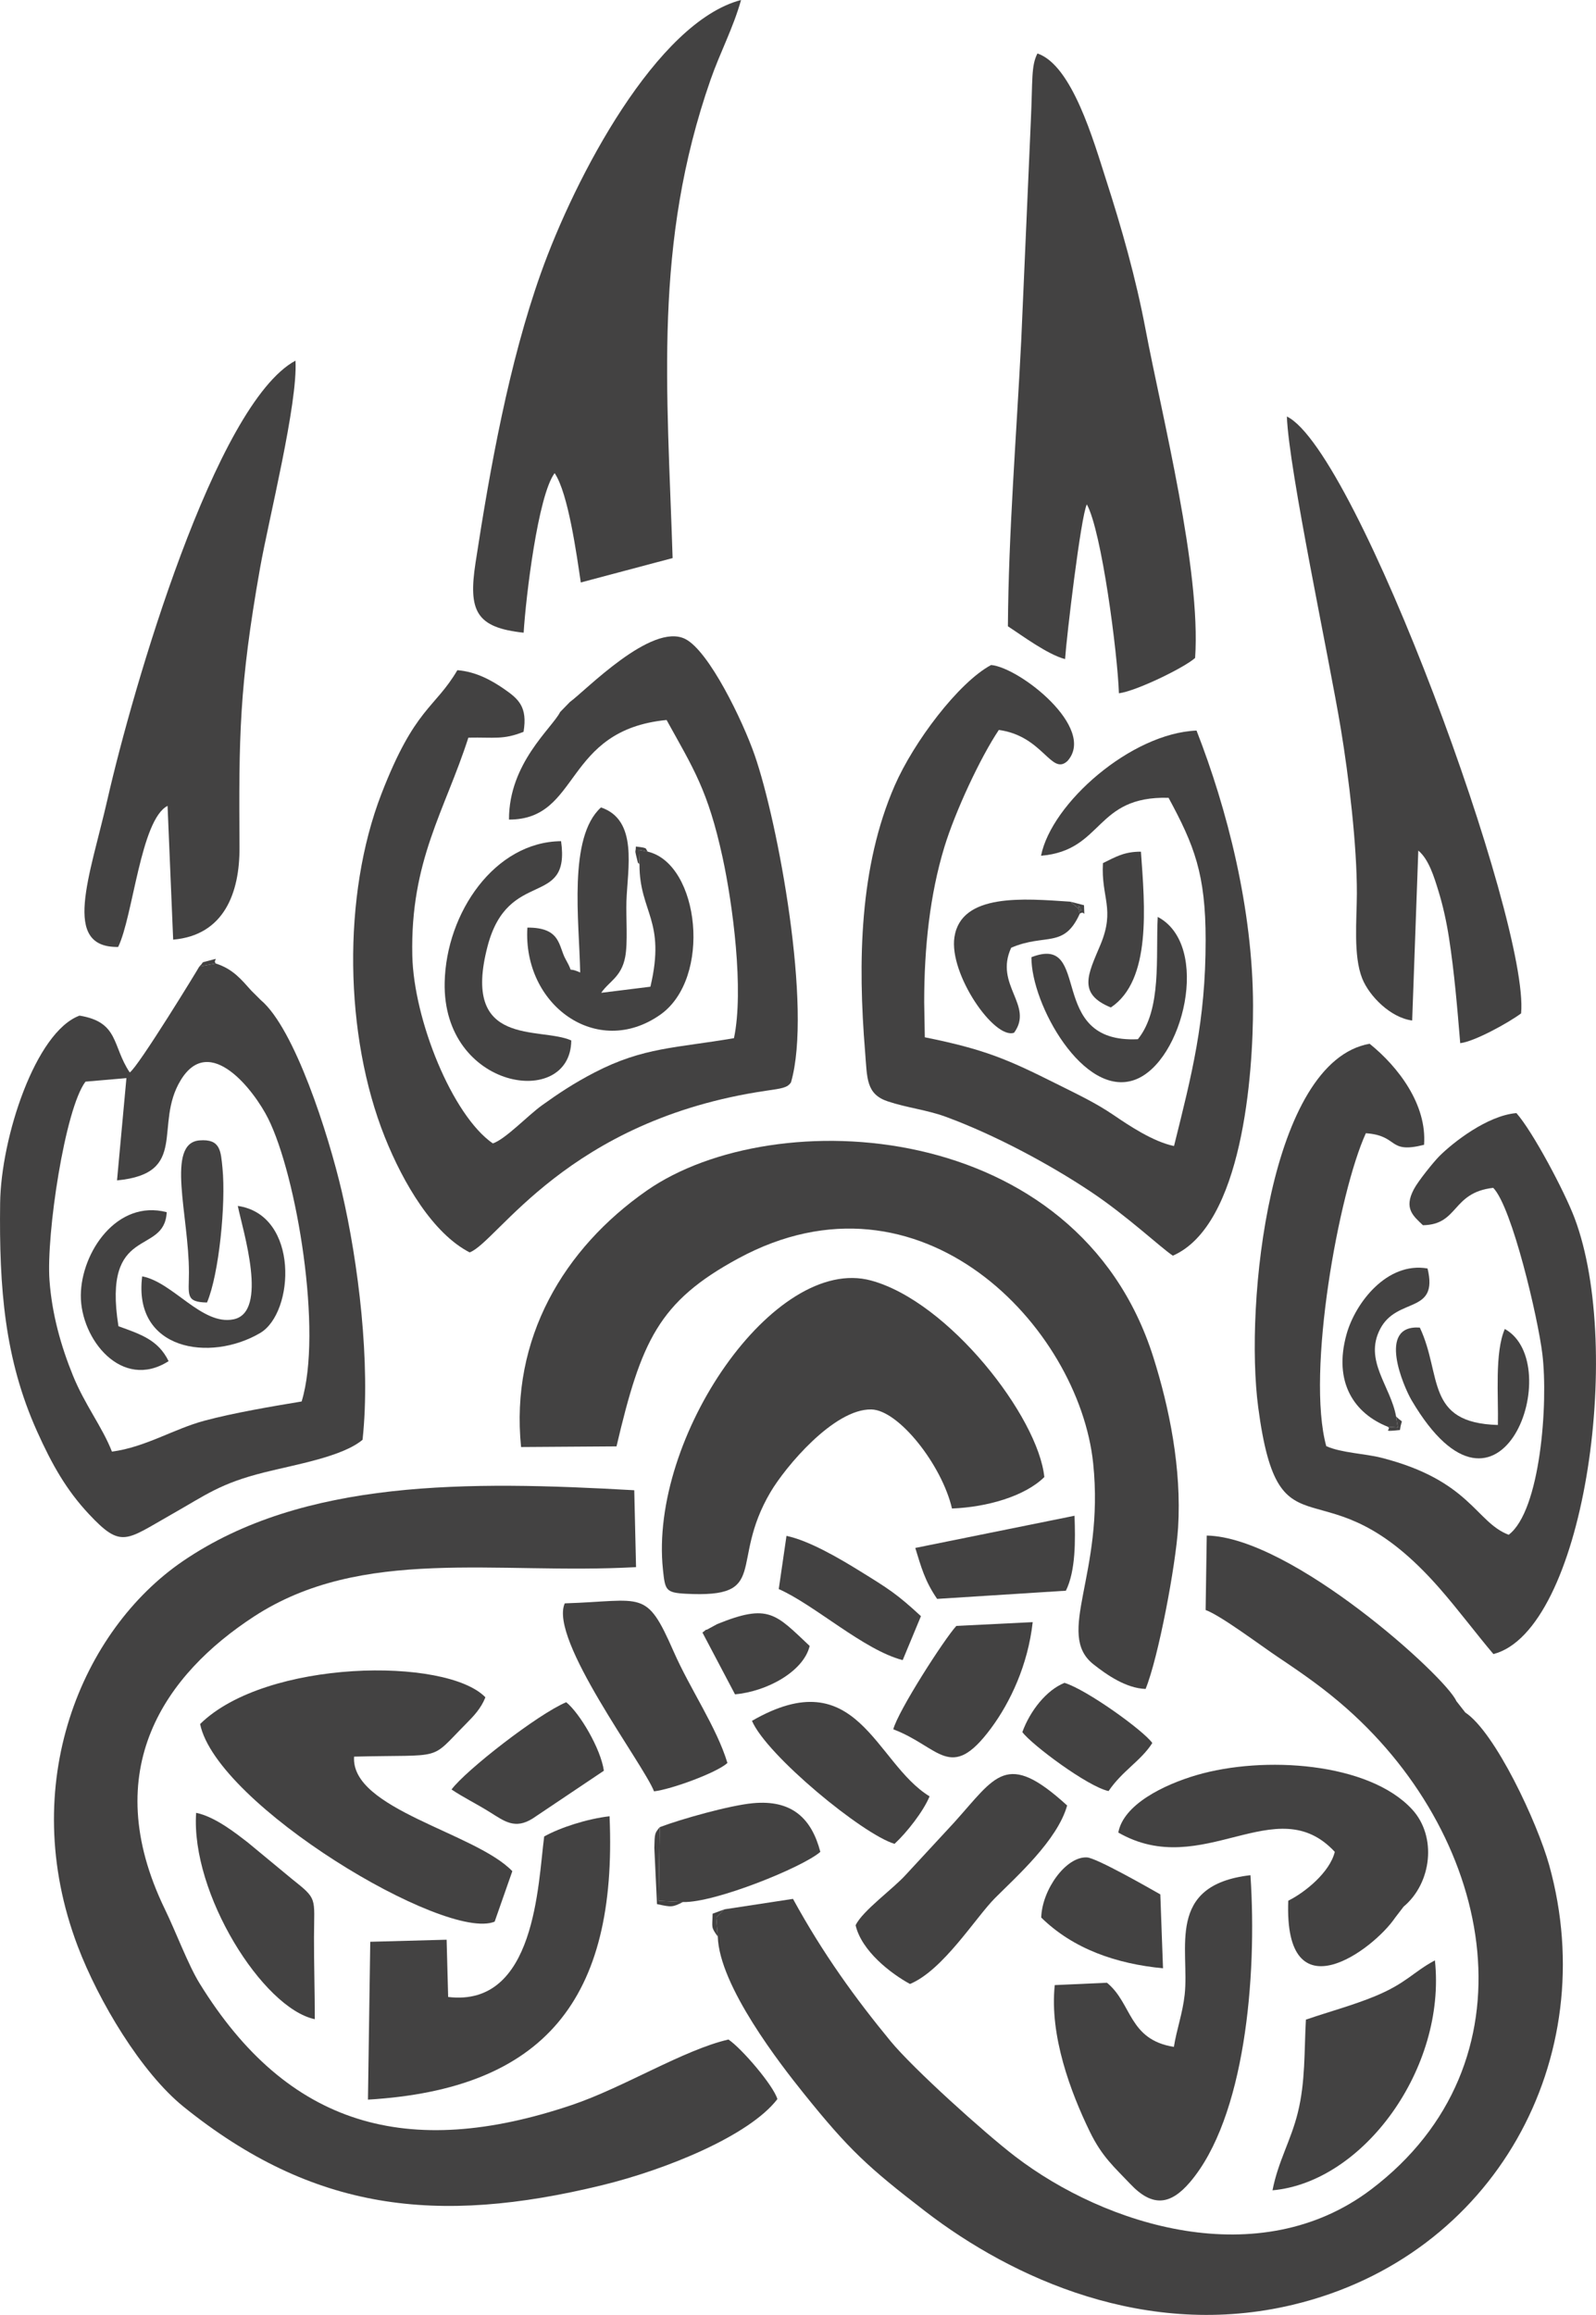
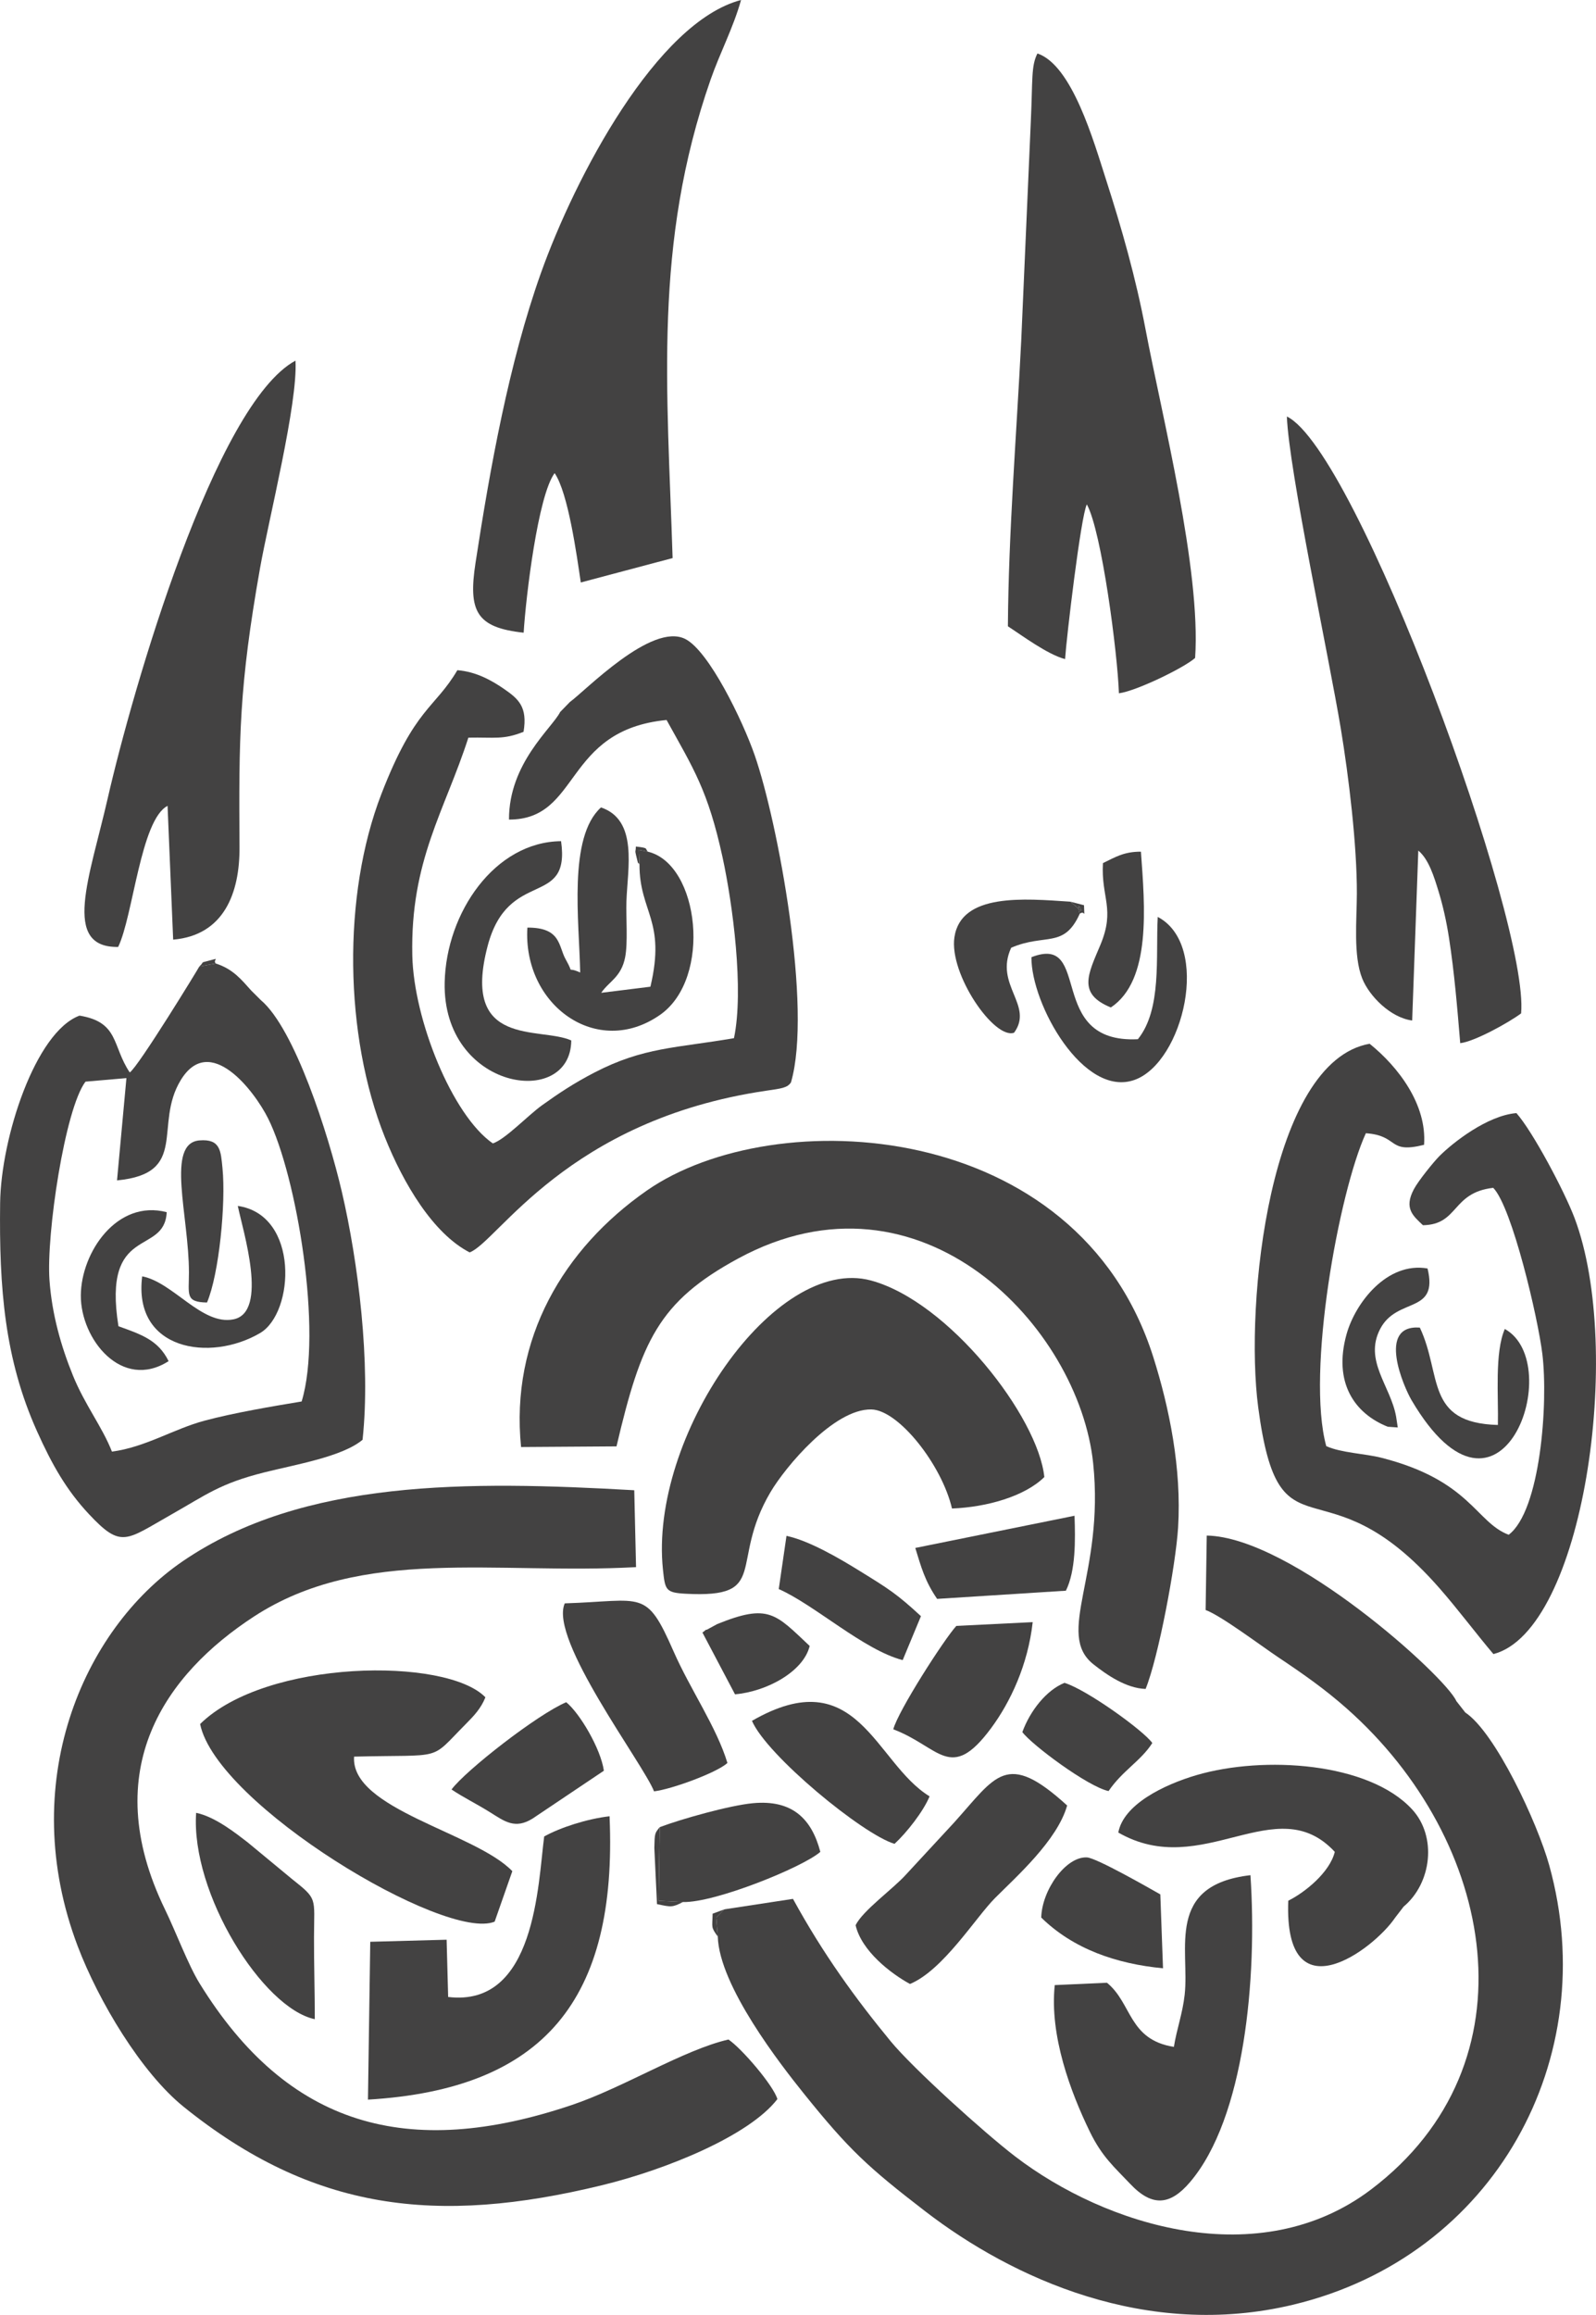
<svg xmlns="http://www.w3.org/2000/svg" xml:space="preserve" width="34.984mm" height="50.725mm" style="shape-rendering:geometricPrecision; text-rendering:geometricPrecision; image-rendering:optimizeQuality; fill-rule:evenodd; clip-rule:evenodd" viewBox="0 0 3552.24 5150.61">
  <defs>
    <style type="text/css">  .fil0 {fill:#434242}  </style>
  </defs>
  <g id="Слой_x0020_1">
    <path class="fil0" d="M1612.35 4248.22c-1.72,1.25 -16.98,17.2 -18.21,18.26l3.44 42.29c3.17,109.89 140,285.19 191.27,348.99 100.42,124.95 142.82,164.09 270.6,262.41 193.69,149.03 492.5,285.92 818.87,207.69 448.96,-107.61 688.73,-548.92 569.95,-977.25 -26.41,-95.22 -120.27,-296.27 -187,-340.39l-19.89 -25.43c-22.88,-53.65 -366.48,-364.89 -555.5,-368.2l-2.49 165.67c33.56,11.99 122.62,79.05 161.78,105.24 57.55,38.49 103.87,71.03 152.39,113.96 332.27,294.08 424.2,789.86 54.09,1070.03 -248.35,187.99 -590.08,81.34 -792.49,-73.73 -68.35,-52.35 -226.91,-195.35 -276.92,-256.13 -77.65,-94.36 -149.86,-193.49 -217.28,-316.69l-152.62 23.28z" />
    <path class="fil0" d="M1621.31 4537.86c-99.75,22.97 -233.45,106.86 -348.25,145.57 -365.33,123.2 -632.73,48.02 -829.13,-270.94 -25.07,-40.71 -52.52,-114.22 -76.77,-164.17 -151.89,-312.89 3.48,-524.63 197.73,-651.38 241.21,-157.4 538.76,-92.94 850.76,-110.12l-3.98 -171.08c-369.42,-20.97 -736.75,-25.13 -1004.66,157.76 -223.9,152.86 -371,495.75 -234.01,856.87 46.3,122.06 141.42,281.23 236.06,357.45 287.38,231.44 562.7,263.92 931.05,174.19 141.25,-34.4 327.14,-109.56 390.16,-191.62 -9.08,-30.54 -79.26,-112.55 -108.94,-132.54z" />
    <path class="fil0" d="M1372.16 3218.14c55.03,-234.15 93.59,-321.78 270.41,-417.8 407.43,-221.23 759.01,152.9 790.52,455.49 25.72,247.03 -85.59,379.16 0.72,447.31 29.15,23.01 72.38,53.3 115.98,54.67 28.41,-69.4 67.21,-275.71 72.34,-359.39 8.01,-130.78 -19.45,-265.75 -55.1,-378.55 -168.65,-533.8 -844.34,-568.28 -1127.55,-370.81 -184.48,128.62 -304.11,328.96 -279.74,570.52l212.42 -1.43z" />
    <path class="fil0" d="M1268.24 1562.1l-21.47 22.06c-17.9,35.79 -114.27,113.72 -113.91,239.38 160.05,0.22 120.09,-199.02 350.74,-221.59 59.89,108.3 92.07,156.35 124.51,305.15 22.65,103.95 48.05,295.26 25.51,402.77 -128.32,22.14 -200.96,19.69 -310.5,76.45 -45.6,23.64 -79.38,46.13 -116.5,72.72 -31.78,22.77 -81.35,75.49 -109.73,85.04 -90.61,-62.8 -176.06,-275.43 -179.21,-417.96 -4.67,-211.56 72.32,-321.76 124.76,-484.88 58.54,-1.17 77.18,5.23 122.81,-12.96 9.34,-55.49 -11.39,-73.23 -42.87,-95.04 -27.71,-19.19 -62.72,-38.85 -104.43,-42.08 -50.55,85.9 -94.46,82.64 -169.04,275.3 -87.4,225.75 -82.62,537.87 7.54,763.43 41.59,104.05 107.74,214.99 188.85,256.64 62.13,-22.84 216.39,-294.93 661.08,-359.87 33.18,-4.84 46.2,-6.26 54.13,-18.42 47.9,-164.46 -28.92,-578.59 -80.81,-728.01 -26.84,-77.27 -101.87,-231.97 -154.46,-258.5 -74.95,-37.81 -222.39,115.36 -257.02,140.35z" />
-     <path class="fil0" d="M2057.01 2228.98c0,-120.67 12.69,-238.75 44.95,-344.5 24,-78.67 79.84,-198.69 121.15,-260.35 98.41,13.21 116.7,102.77 152.84,69.01 65.38,-73.15 -106.75,-208.05 -170.04,-213.5 -72.94,39.15 -172.37,171.64 -214.5,268.14 -78.75,180.41 -82.3,392.38 -65.92,592.75 4.73,57.87 1.64,93.75 50.56,110.04 43.05,14.35 87.1,18.86 128.98,34.24 108.62,39.92 230.24,105.03 323.08,166.94 80.78,53.87 155.94,124.69 182.33,142.07 155.09,-67.74 178.77,-403.83 178.49,-556.46 -0.41,-215.45 -57.92,-438.32 -125.77,-611.88 -145.74,5.99 -322.9,161.75 -346.1,278.5 139.83,-11.64 118.63,-133.42 283.85,-128.9 57.31,105.91 82.52,169.53 82.52,316.36 0,181.67 -30.78,298.93 -70.38,458.45 -47.12,-9.85 -100.58,-45.91 -134.6,-68.99 -40.36,-27.39 -78.76,-45.33 -127.93,-69.92 -107.91,-53.97 -158.69,-76.17 -292.14,-103.04l-1.37 -78.96z" />
    <path class="fil0" d="M2951.9 3217.64c-45.16,-163.95 28.33,-565.86 88.13,-696.26 74.49,5.33 47.5,46.52 129.53,25.78 6.65,-89.48 -57.17,-173.24 -121.15,-224.85 -222.74,39.3 -278.54,578.02 -247.98,808.94 47.29,357.13 142.66,104.21 404.04,403.13 41.37,47.3 81.3,100.82 119.46,145.88 200.15,-51.6 291.4,-676.67 180.58,-970.26 -22.43,-59.43 -93.28,-192.79 -129.41,-233.39 -64.43,5.25 -141.45,65.52 -171.97,96.25 -11.3,11.38 -46.08,53.81 -56.41,73.42 -22.32,42.4 -1.66,58.9 20.37,79.8 80.27,-1.35 63.4,-72.62 156.42,-83.19 41.93,42.89 99.66,289.73 109.34,369.59 13.37,110.25 -4.4,349.06 -74.95,402.32 -73.56,-27.79 -84.97,-120.73 -283.22,-171.32 -36.84,-9.4 -88.82,-10.69 -122.78,-25.86z" />
    <path class="fil0" d="M260.45 2626.34c161.43,-15.46 80.61,-123.02 141.95,-223.31 64.73,-105.84 163.86,24.48 194.36,85.56 63.61,127.41 121.78,475.37 74.59,629.65 -66.93,11.07 -150.8,25.27 -216.02,42.69 -68.68,18.34 -131.8,59.13 -206.2,68.86 -21.65,-55.37 -60.05,-103.45 -86.83,-169.33 -26.25,-64.57 -46.7,-135.69 -52.19,-212.28 -7.28,-101.46 34.27,-380.95 80.16,-441.56l91.11 -7.87 -20.94 227.59zm183.12 -475.84c-0.41,1.85 -135.91,223.54 -154.79,235.66 -39.7,-58.94 -23.34,-111.97 -111.76,-126.43 -98.22,36.12 -174.91,272.06 -176.74,416.85 -2.4,189.61 10.04,347.24 81.85,507.37 33.82,75.43 66,131.7 115.67,184.8 72.32,77.31 82.04,58.43 183.19,1.18 78.75,-44.56 108.13,-68.95 206.97,-93.85 69.04,-17.4 174.12,-34.82 218.98,-72.62 18.42,-169.99 -9.57,-395.15 -46.18,-552.05 -30.11,-128.99 -105.28,-363.16 -180.25,-426.2l-21.37 -21.26c-21.73,-24.15 -40.26,-47.86 -78.91,-60.2l-36.66 6.75z" />
    <path class="fil0" d="M1165.49 1407.73c4.88,-79.69 31.9,-305.67 68.96,-355.01 30.22,44.25 49.17,182.34 58.22,243.26l204.38 -54.3c-11.94,-376.93 -43.3,-698.21 84.5,-1064.38 21.23,-60.83 49.94,-113.88 67.83,-177.3 -187.48,48.97 -369.14,393.19 -445.6,607.96 -70.79,198.84 -112.92,432.56 -145.36,644.05 -16.51,107.62 1.22,144.39 107.07,155.72z" />
    <path class="fil0" d="M2243.31 1393.49c31.2,20.24 87.84,62.61 127.25,72.99 2.94,-46.08 35.03,-318.05 48.45,-344.22 33.02,59.64 68.37,331.04 71.39,420.27 38.37,-4.74 146.53,-57.49 169.6,-78.67 13.37,-196 -73.66,-537.56 -110.28,-730.81 -21.78,-114.9 -52.83,-224.21 -87.88,-332.99 -27.57,-85.54 -75.39,-254.9 -152.78,-281.11 -14.27,27.92 -10.45,57.64 -14.68,149.6l-21.47 490.54c-10.56,210.34 -28.19,425.12 -29.61,634.41z" />
    <path class="fil0" d="M2324.38 3286.42c-13.76,-133.99 -212.54,-390.5 -385.83,-437.35 -214.63,-58.04 -494.22,348.89 -462.98,643.6 4.76,44.95 5.86,50.94 50.29,53.34 189.76,10.19 95.41,-67.43 189.05,-226.12 32.93,-55.8 141.13,-185.68 224.53,-183.92 60.62,1.28 156.87,123.41 179.42,220.41 77.24,-2.96 161.73,-26.87 205.52,-69.96z" />
    <path class="fil0" d="M3143.11 2270.6l13.64 -378.07c23.38,19.21 35.43,59.52 44.57,89.1 10.33,33.39 18.18,69.05 23.83,105.62 11.85,76.56 18.3,154.48 24.9,233.75 31.15,-3.29 107.7,-45.45 135.49,-66.22 19.11,-202.03 -365.43,-1252.16 -521.32,-1328.1 4.34,118.89 93.86,536.41 120.02,694.38 17.6,106.28 36.06,258.46 35.76,367.16 -0.16,58.05 -8.29,138.43 11.92,188.92 15.76,39.39 63.3,87.32 111.2,93.46z" />
    <path class="fil0" d="M262.99 2106.9c33.42,-69.07 50.04,-282.92 109.94,-313.91l12.47 297.67c113.39,-9.66 148.28,-104.36 147.67,-205.56 -1.48,-244.21 -1.19,-356.48 45.78,-621.5 18.94,-106.84 84.37,-366.68 78.79,-461.18 -178.59,96.44 -362.07,729.52 -418.01,974.2 -39.95,174.71 -103.4,332.44 23.35,330.28z" />
    <path class="fil0" d="M788.07 3908.43c203.83,-5.05 165.77,10.99 248.18,-72.05 18.55,-18.69 34.25,-35.1 44.11,-59.93 -86.96,-90.02 -488.4,-84.8 -635,59.47 36.84,179.75 546.43,485 655.59,439.67l39.33 -112.27c-82.25,-85.82 -360.24,-137.73 -352.21,-254.88z" />
    <path class="fil0" d="M2347.59 4416.77c-11.9,112.33 35.24,238.16 78.05,326.13 27.24,55.98 54.48,78.76 90.16,116.47 48.87,51.63 88.97,47.21 132.75,-4.11 121.74,-142.71 149.91,-454.54 134.6,-683.03 -189.95,21.94 -135.09,164.62 -146.45,266.31 -4.64,41.5 -17.73,76.53 -23.98,115.72 -101.41,-16.21 -92.74,-97.01 -148.98,-142.71l-116.15 5.22z" />
    <path class="fil0" d="M818.96 4671.6c391.63,-23.32 555.67,-222.22 537.72,-630.51 -49.84,5.78 -109.07,24.8 -145.49,44.95 -13.89,105.51 -19.02,380.69 -213.74,357.14l-3.41 -127.38 -169.96 4.6 -5.13 351.19z" />
    <path class="fil0" d="M3105.02 4266.98l19.06 -24.8c62.42,-52.24 74.68,-155.93 18.77,-216.51 -96.61,-104.68 -330.15,-119.85 -479.51,-76.15 -73.4,21.48 -162.89,65.53 -174.3,127.83 187.66,107.97 351.13,-98.13 481.83,42.98 -11.16,45.6 -66.27,90.2 -103.54,108.67 -9.98,257.95 189.31,109.33 237.69,37.99z" />
    <path class="fil0" d="M2025.37 4414.28c73.58,-30.47 146.24,-147.92 189,-190.9 46.95,-47.21 138.99,-128.43 160.79,-206.21 -135.82,-123.93 -158.26,-65.51 -251.69,38.04l-107.37 116.05c-27.79,31.01 -96.73,80.33 -111.75,112.42 13.28,57.1 78.06,107.26 121.02,130.6z" />
    <path class="fil0" d="M1442.35 1895.03l-20.29 -3.98 1.23 32.21c-0.14,106.93 59.46,123.89 24.33,272.13l-109.48 13.59c17.1,-25.3 44.64,-34.71 53.26,-79.19 6.33,-32.71 1.69,-88.24 2.87,-124.31 2.41,-73.56 26.41,-180.87 -56.66,-208.99 -73.6,66.61 -48.42,253.09 -46.26,367.27 -34.46,-15.47 -10.9,8.52 -32.19,-29.02 -16.63,-29.32 -9.85,-71.35 -85.37,-70.87 -10.48,172.3 155.03,292.55 295.64,193.91 115.71,-81.16 87.38,-335 -27.08,-362.73z" />
-     <path class="fil0" d="M2832.25 4873.38c202.39,-18.16 387.16,-271.66 361.48,-511.64 -47.83,25.49 -64.11,51.28 -133.41,79.78 -49.22,20.24 -99.98,33.77 -153.74,52.06 -3.92,71.39 -1.03,138 -17.85,206.44 -15.44,62.86 -43.87,108.3 -56.48,173.36z" />
+     <path class="fil0" d="M2832.25 4873.38z" />
    <path class="fil0" d="M1499.36 3674.7c-61.78,-140.75 -66.62,-112.81 -242.37,-107.28 -35.66,79.9 174.4,356.08 198.71,418.27 38.39,-4.46 139.06,-41.14 163.34,-63.1 -23.87,-79.34 -82.93,-164.16 -119.67,-247.9z" />
    <path class="fil0" d="M698.89 4309.37c0.28,-88.66 8.53,-82.84 -49.16,-128.73l-98.86 -81.75c-25.18,-19.33 -71.73,-56.61 -114.32,-65.41 -12.33,179.27 148.47,434.95 264.1,459.16 0.06,-61.18 -1.96,-122.23 -1.77,-183.27z" />
    <path class="fil0" d="M1271.47 2314.96c-69.32,-31.28 -246.02,17.6 -186.17,-210.04 46.06,-175.17 184.87,-82.84 163.48,-233.32 -147.28,1.35 -255.79,158.86 -259.07,314.38 -5.06,239.04 280.51,282.8 281.76,128.99z" />
    <path class="fil0" d="M1673.66 3828.84c33.06,77.03 246.74,252.78 317.32,273.66 27.04,-24.91 64.14,-72.06 78.01,-105.68 -121.99,-74.4 -159.85,-303.82 -395.33,-167.98z" />
    <path class="fil0" d="M1468.38 4065.33l-2.29 163.91 54.14 2.69c70.06,2.18 266.49,-77.23 305.6,-111.59 -19.36,-73.77 -62.58,-116.58 -150.36,-108.25 -51.84,4.9 -159.61,35.27 -207.09,53.25z" />
    <path class="fil0" d="M1988.18 3847.65c103.19,38.74 126.96,119.7 217.53,-2.27 43.22,-58.21 82.3,-141.5 92.78,-236.18l-169.96 8.39c-27.41,30.13 -129.46,188.86 -140.35,230.07z" />
    <path class="fil0" d="M1004.97 3981.57c27.15,18.16 54.33,31.1 85.64,50.63 32.11,20.03 55.6,38.76 95.09,13.83l158.33 -106.23c-6.83,-48.87 -53.79,-128.22 -83.79,-152.41 -63.25,26.49 -224.02,151.85 -255.27,194.18z" />
    <path class="fil0" d="M2532.6 2312.21c-207.05,10.23 -99.72,-235.83 -236.92,-182.5 -0.9,104.55 116.17,314.11 229.92,272.87 108.28,-39.27 170.67,-299.59 51.19,-362.47 -4.66,89.3 9.46,205.62 -44.18,272.1z" />
    <path class="fil0" d="M2037.18 3444.12c13.1,42.62 21.34,73.66 48.59,113.35l286.61 -18.21c21.86,-44.22 21.21,-111.91 19.21,-166.77l-354.4 71.63z" />
    <path class="fil0" d="M2317.47 4266.48c71.48,70.08 167.61,103.08 271.06,112.89l-5.98 -164.4c-21.22,-12.02 -141.68,-81.16 -163.32,-82.3 -46.75,-2.44 -100,72.05 -101.76,133.81z" />
    <path class="fil0" d="M1733.29 3535.63c79.44,34.91 189.32,135.78 275.85,158.07l40.63 -97.79c-54.04,-49.84 -71.49,-60.58 -137.87,-101.55 -40.29,-24.87 -110.11,-66.48 -161.4,-77.06l-17.21 118.33z" />
    <path class="fil0" d="M2403.24 2033.04c-11.41,-41.19 15.49,10.28 -4.64,-13.01 -1.3,-1.49 -16.13,-13.65 -16.41,-13.82 -102.38,-6.86 -243.13,-19.76 -257.91,79.05 -12.29,82.08 88.88,228.37 132.79,212.5 44.73,-61.22 -44.84,-106.04 -6.43,-189.14 76.31,-32.59 117.35,2.63 152.59,-75.59z" />
    <path class="fil0" d="M2275.43 3853.82c20.5,27.96 146.02,121.67 191.95,131.24 30.78,-45.42 72.05,-67.12 97.33,-106.92 -19.59,-27.75 -146.19,-118.91 -195.45,-133.86 -40.39,16.22 -76.66,62.42 -93.82,109.54z" />
    <path class="fil0" d="M529.25 2683.13c11.48,55.96 68.8,236.3 -9.44,252.33 -70.16,14.37 -134.48,-82.58 -203.37,-95.63 -20.79,164.37 150.88,191.62 262.41,126.19 77,-45.16 87.42,-262.99 -49.59,-282.89z" />
    <path class="fil0" d="M3160.15 2953.85c-96.39,-6.87 -35.66,132.3 -18.36,161.66 198.41,336.73 345.93,-81.84 207.52,-158.59 -22.93,52.53 -13.92,150.26 -15.42,213.59 -162.63,-4.41 -123.83,-111.09 -173.73,-216.65z" />
    <path class="fil0" d="M263.63 2950.84c-36.49,-228.32 102.64,-155.13 107.39,-253.76 -110.21,-28.95 -190.57,88.85 -191.14,185.32 -0.56,96.67 90.95,212.67 195.37,146.11 -23.06,-46.99 -60.97,-59.41 -111.62,-77.67z" />
    <path class="fil0" d="M3088.71 3174.43l22.31 1.64 -3.68 -24.25c-12.18,-68.15 -72.02,-124.28 -35.62,-194.65 37.64,-72.74 130.55,-31.8 105.59,-134.85 -90.19,-15.64 -160.82,76.62 -180.23,146.16 -30.02,107.49 17.47,176.47 91.63,205.95z" />
    <path class="fil0" d="M2454.83 1920.4c-4.42,77.16 27.9,101.81 -5.73,182.06 -27.34,65.27 -51.48,108.55 23.31,139.12 90.75,-60.37 75.67,-225.47 66.98,-346.62 -38.31,-0.22 -58.07,12.68 -84.56,25.44z" />
    <path class="fil0" d="M1635.93 3769.82c70.2,-6.15 152.29,-50.24 166.19,-107.62 -76.21,-71.62 -91.04,-95.12 -205.67,-48.75l-23.67 12.85c-0.97,-1.75 -3.88,2.54 -9.38,5.99l72.53 137.53z" />
    <path class="fil0" d="M460.72 2898.03c26.84,-62.86 42.24,-220.78 34.47,-298.78 -3.82,-38.37 -4.35,-65.62 -51.03,-61.91 -75.76,6.02 -23.6,167.13 -23.64,294.06 -0.01,49.12 -8.51,65.92 40.2,66.63z" />
    <path class="fil0" d="M1520.23 4231.92l-54.14 -2.69 2.29 -163.91c-11.05,13.54 -11.32,13.39 -12.03,46.02l5.9 125.23c32.14,6.97 34.07,7.33 57.98,-4.65z" />
    <path class="fil0" d="M1597.58 4308.77l-3.44 -42.29c1.23,-1.06 16.49,-17.01 18.21,-18.26l-26.27 9.67c-0.59,31.93 -4.28,29.03 11.5,50.88z" />
-     <path class="fil0" d="M3088.71 3174.43c10.79,6.63 -18.33,12.1 27.19,7.3 3.72,-28.19 10.05,-12.06 -8.56,-29.9l3.68 24.25 -22.31 -1.64z" />
    <path class="fil0" d="M2403.24 2033.04c12.35,-9.46 10.3,15.75 9.46,-18.98l-30.51 -7.85c0.27,0.17 15.11,12.33 16.41,13.82 20.14,23.28 -6.77,-28.19 4.64,13.01z" />
    <path class="fil0" d="M1423.29 1923.26l-1.23 -32.21 20.29 3.98c-8.02,-6.56 4.07,-8.2 -27.17,-11.47 -0.2,13.02 -2.28,7.53 0.3,18.49 7.04,29.81 3.53,12.69 7.81,21.21z" />
    <path class="fil0" d="M443.57 2150.49l36.66 -6.75c-8.26,-9.09 14.31,-14.25 -17.58,-5.64 -18.61,5.03 -6.02,0.11 -19.08,12.39z" />
    <polygon class="fil0" points="580.5,2225.21 559.13,2203.94 " />
    <polygon class="fil0" points="1246.77,1584.17 1268.24,1562.1 " />
    <polygon class="fil0" points="3105.02,4266.98 3124.08,4242.19 " />
    <polygon class="fil0" points="3261.28,3810.22 3241.38,3784.79 " />
  </g>
</svg>